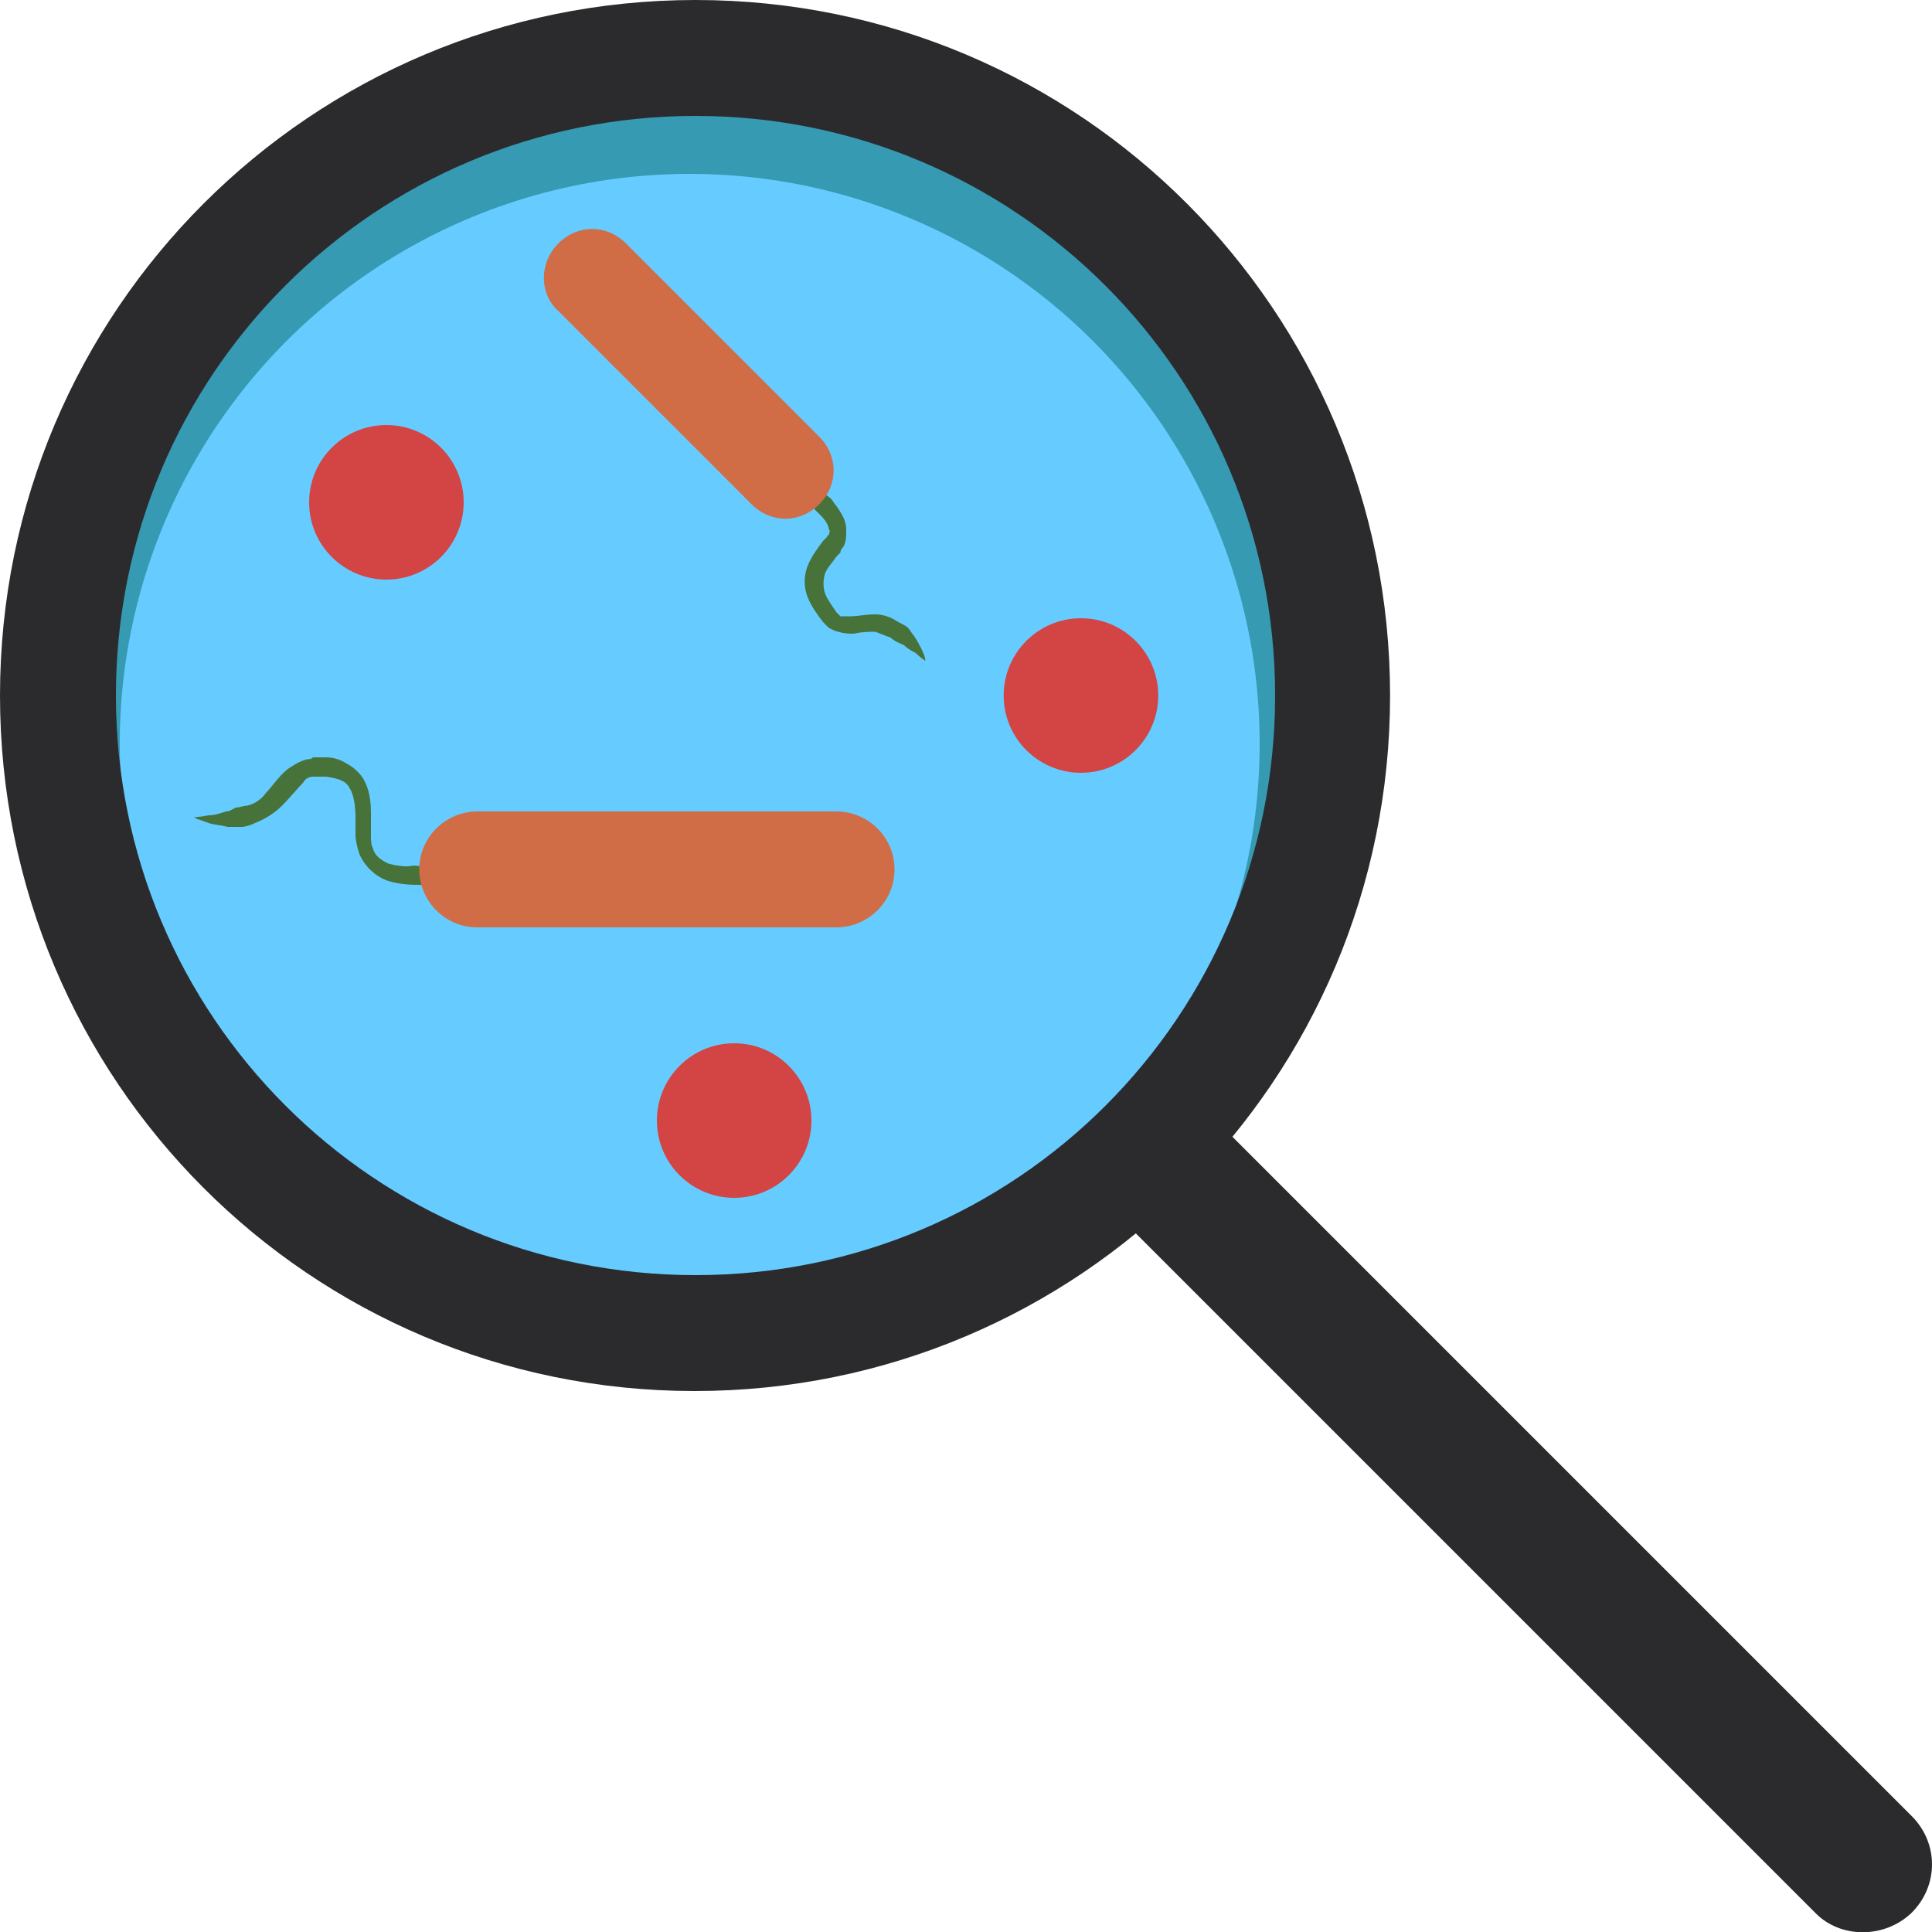
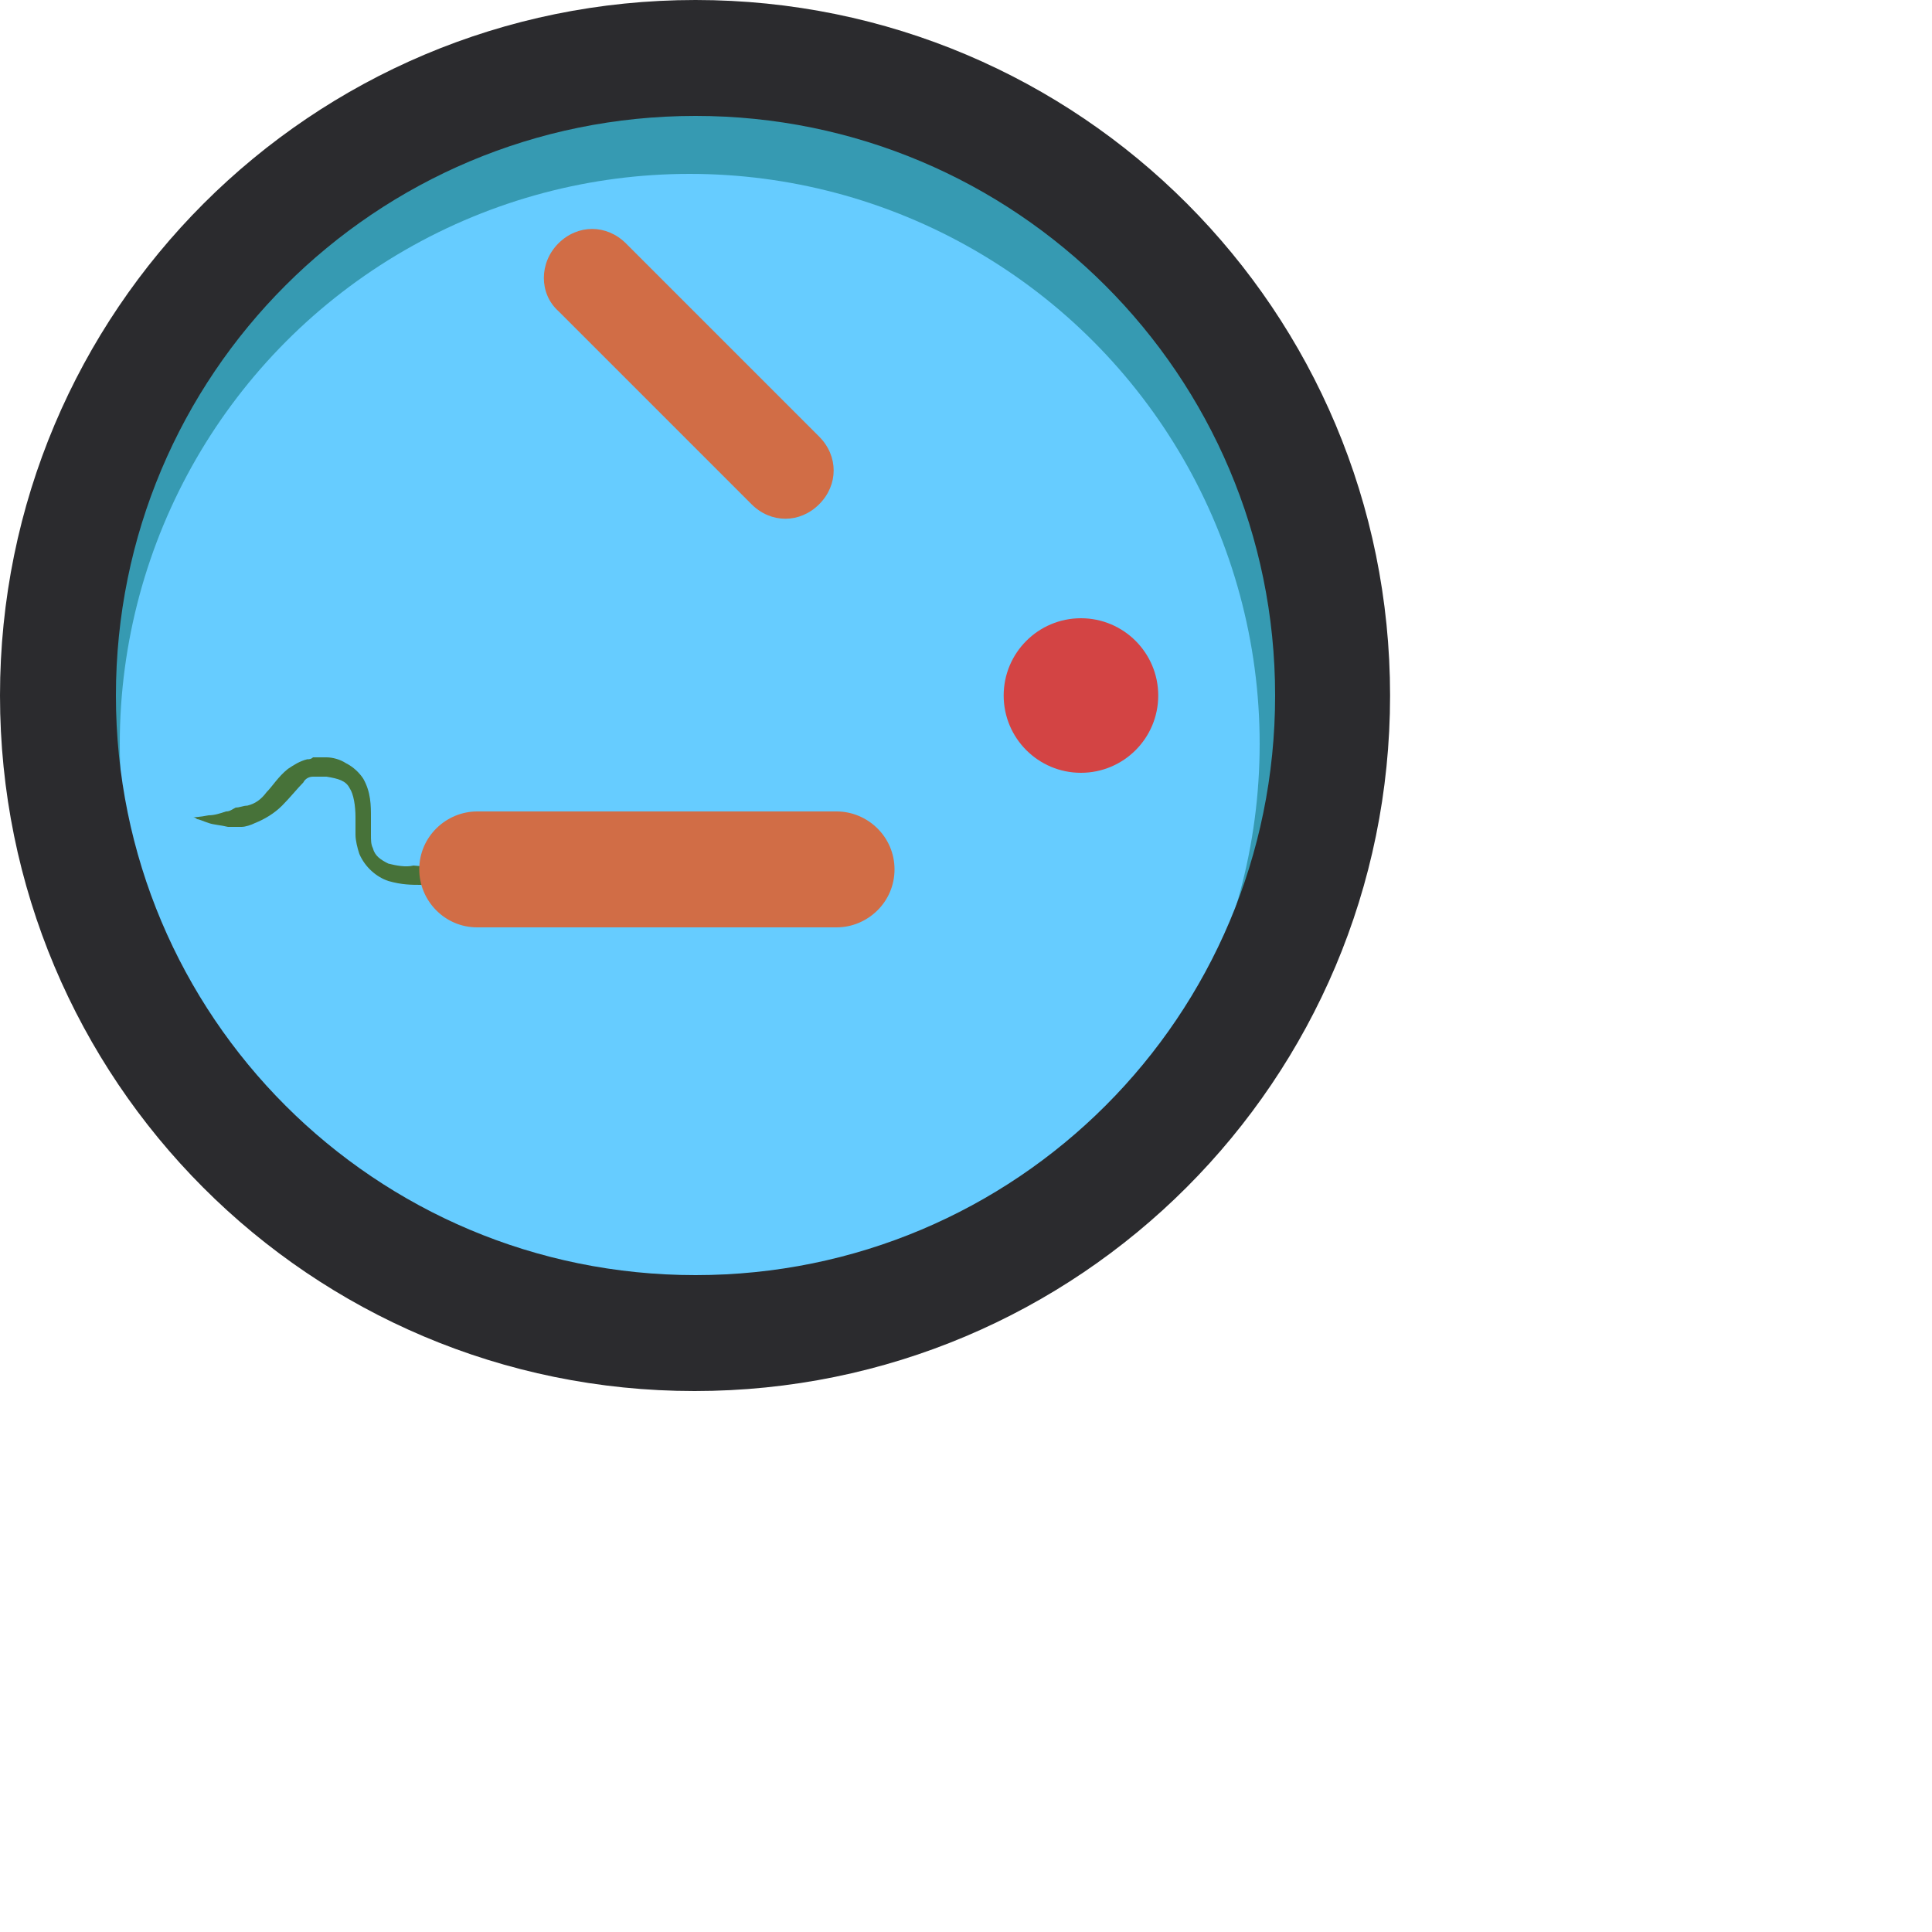
<svg xmlns="http://www.w3.org/2000/svg" version="1.1" id="microbiology" x="0px" y="0px" width="200px" height="200px" viewBox="0 0 200 200" style="enable-background:new 0 0 200 200;" xml:space="preserve">
  <style type="text/css">
	.st0{fill:#2B2B2E;}
	.st1{fill:#369AB2;}
	.st2{fill:#66CCFF;}
	.st3{fill:#D34444;}
	.st4{fill:#477239;}
	.st5{fill:#D16D46;}
</style>
  <g id="magnifyer">
-     <path id="handle" class="st0" d="M187.9,198l-73-73l10-10l73,73c2.8,2.8,2.8,7.2,0,10l0,0C195.1,200.7,190.5,200.7,187.9,198z" />
    <ellipse id="glass" class="st1" cx="71.4" cy="72" rx="64" ry="64" />
    <ellipse id="glass_1_" class="st2" cx="71.4" cy="77" rx="59" ry="59" />
    <path id="rim" class="st0" d="M143.9,72c0,39.8-32.2,72-72,72S0,111.8,0,72S32.2,0,72,0S143.9,32.2,143.9,72z M72,12   c-33.2,0-60,26.8-60,60s26.8,60,60,60s60-26.8,60-60S105.1,12,72,12z" />
  </g>
  <g id="microbes">
-     <ellipse class="st3" cx="40" cy="52" rx="8" ry="8" />
    <ellipse class="st3" cx="111.9" cy="72" rx="8" ry="8" />
-     <ellipse class="st3" cx="76" cy="116" rx="8" ry="8" />
    <g>
      <g>
-         <path class="st4" d="M82.6,50c0,0,0.4,0.2,1.2,0.4c0.4,0.2,0.8,0.4,1.4,0.6c0.2,0.2,0.6,0.4,0.8,0.6c0.2,0.2,0.4,0.6,0.6,0.8     c0.4,0.6,1,1.4,1,2.4c0,0.6,0,1.2-0.2,1.6c0,0.2-0.4,0.4-0.4,0.8l-0.2,0.2l0,0l-0.2,0.2c-0.4,0.6-1,1.2-1.2,1.8     c-0.2,0.6-0.2,1.4,0,2c0.2,0.6,0.8,1.4,1.2,2l0.4,0.4c0.2,0,0,0,0.2,0s0.6,0,0.8,0c0.8,0,1.6-0.2,2.6-0.2c1,0,1.8,0.4,2.4,0.8     c0.4,0.2,0.8,0.4,1,0.6c0.2,0.2,0.4,0.6,0.6,0.8c0.4,0.6,0.6,1,0.8,1.4c0.4,0.8,0.4,1.2,0.4,1.2s-0.4-0.2-1-0.8     c-0.4-0.2-0.8-0.4-1.2-0.8c-0.4-0.2-1-0.4-1.4-0.8c-0.6-0.2-1-0.4-1.6-0.6c-0.6,0-1.4,0-2.2,0.2c-0.4,0-1,0-1.6-0.2     c-0.2,0-0.6-0.2-1-0.4c-0.2-0.2-0.2-0.2-0.6-0.6c-0.6-0.8-1.2-1.6-1.6-2.6c-0.4-1-0.4-2.2,0-3.2s1-1.8,1.6-2.6l0.2-0.2l0.2-0.2     l0,0c0-0.2,0.2-0.2,0.2-0.2c0-0.2,0.2-0.4,0-0.6c0-0.4-0.4-1-0.8-1.4c-0.2-0.2-0.4-0.4-0.6-0.6c-0.2-0.2-0.2-0.6-0.4-0.8     c-0.2-0.4-0.6-0.8-0.8-1.2C82.8,50.4,82.6,50,82.6,50z" />
-       </g>
+         </g>
      <path class="st5" d="M57.8,32.2l20,20c2,2,5,2,7,0l0,0c2-2,2-5,0-7l-20-20c-2-2-5-2-7,0l0,0C55.8,27.2,55.8,30.4,57.8,32.2z" />
    </g>
    <g>
      <g>
        <path class="st4" d="M49.4,89.2c0,0-0.6,0.4-1.4,0.8c-1,0.4-2.4,1.2-4.4,1.6c-1,0-2,0-3.4-0.4c-1.2-0.4-2.4-1.4-3-2.8     c-0.2-0.6-0.4-1.4-0.4-2c0-0.6,0-1.2,0-1.8c0-1.2-0.2-2.4-0.6-3c-0.4-0.8-1.2-1-2.4-1.2c-0.2,0-0.6,0-0.8,0c-0.2,0-0.4,0-0.4,0     h-0.2c-0.4,0-0.8,0.2-1,0.6c-0.6,0.6-1.4,1.6-2.2,2.4c-0.8,0.8-1.8,1.4-2.8,1.8c-0.4,0.2-1,0.4-1.4,0.4c-0.4,0-1,0-1.4,0     c-0.8-0.2-1.4-0.2-2-0.4c-0.6-0.2-1-0.4-1.2-0.4c-0.2-0.2-0.4-0.2-0.4-0.2s0.6,0,1.6-0.2c0.6,0,1.2-0.2,1.8-0.4     c0.4,0,0.6-0.2,1-0.4c0.4,0,0.8-0.2,1.2-0.2c0.8-0.2,1.4-0.6,2-1.4c0.6-0.6,1.2-1.6,2.2-2.4c0.6-0.4,1.2-0.8,2-1     c0.2,0,0.4,0,0.6-0.2c0.2,0,0.4,0,0.4,0c0.4,0,0.6,0,1,0c0.6,0,1.4,0.2,2,0.6c0.8,0.4,1.4,1,1.8,1.6c0.8,1.4,0.8,2.8,0.8,4     c0,0.6,0,1.2,0,1.8c0,0.6,0,1,0.2,1.4c0.2,0.8,0.8,1.2,1.6,1.6c0.8,0.2,1.8,0.4,2.6,0.2c1.8,0.2,3.2,0,4.4-0.2     C48.8,89.2,49.4,89.2,49.4,89.2z" />
      </g>
-       <path class="st5" d="M86.6,84H49.4c-3.2,0-6,2.6-6,6l0,0c0,3.2,2.6,6,6,6h37.2c3.2,0,6-2.6,6-6l0,0C92.6,86.6,89.8,84,86.6,84z" />
+       <path class="st5" d="M86.6,84H49.4c-3.2,0-6,2.6-6,6l0,0c0,3.2,2.6,6,6,6h37.2c3.2,0,6-2.6,6-6l0,0C92.6,86.6,89.8,84,86.6,84" />
    </g>
  </g>
</svg>